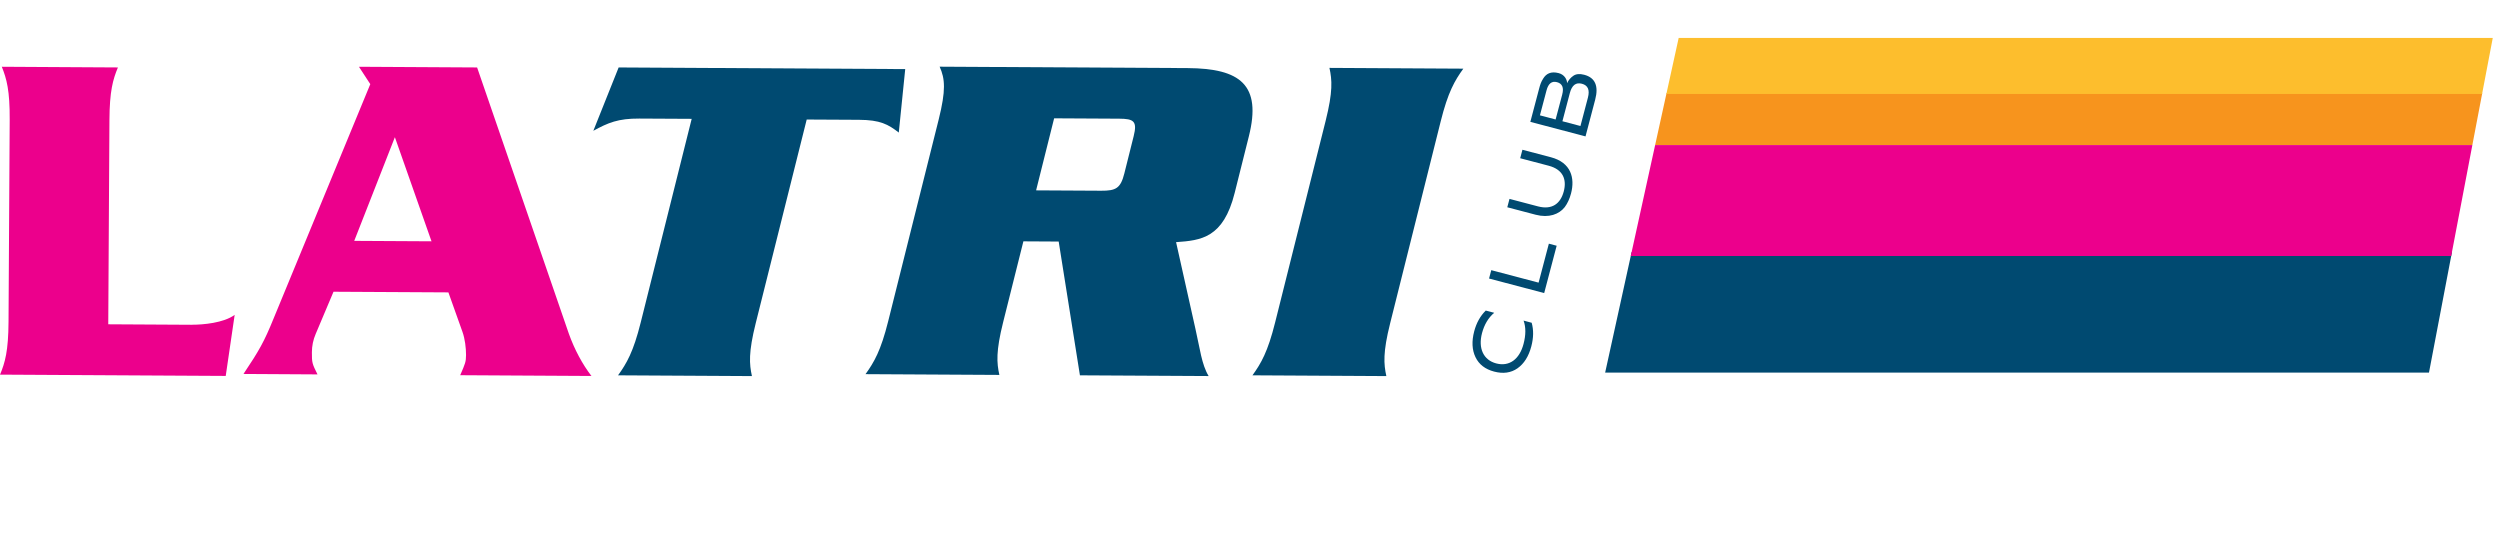
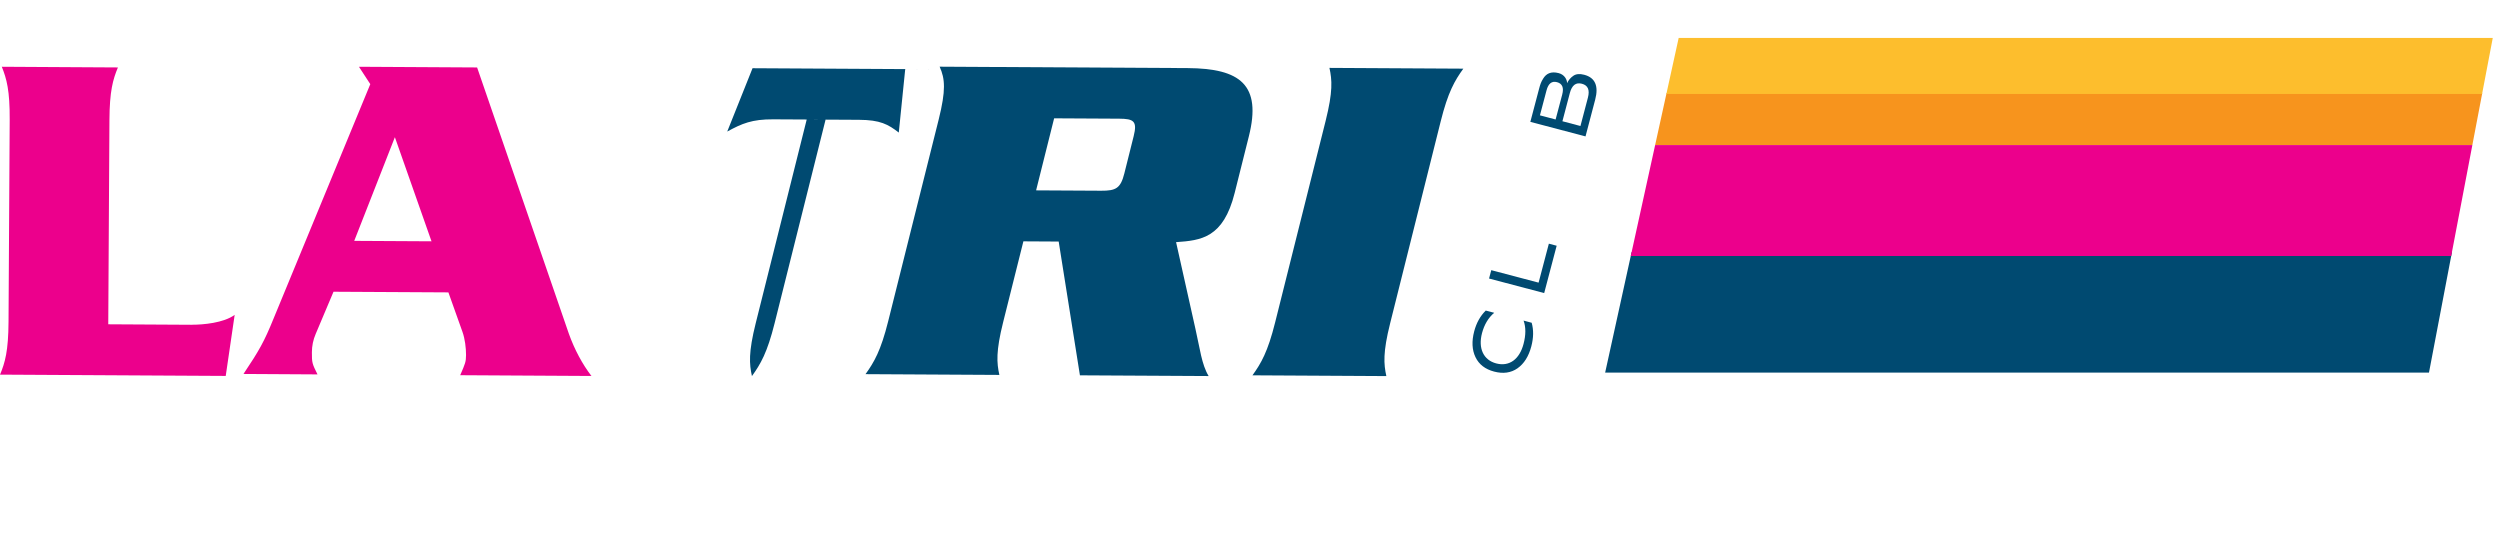
<svg xmlns="http://www.w3.org/2000/svg" viewBox="0 0 621.2 133.47" id="Layer_2">
  <defs>
    <style>
      .cls-1 {
        clip-path: url(#clippath);
      }

      .cls-2 {
        fill: #ec008c;
      }

      .cls-2, .cls-3, .cls-4, .cls-5, .cls-6 {
        stroke-width: 0px;
      }

      .cls-3 {
        fill: none;
      }

      .cls-4 {
        fill: #f7941d;
      }

      .cls-5 {
        fill: #fdbe2d;
      }

      .cls-6 {
        fill: #004a71;
      }
    </style>
    <clipPath id="clippath">
      <polygon points="418.78 1.86 391.5 126.03 595.76 133.47 621.2 0 418.78 1.86" class="cls-3" />
    </clipPath>
  </defs>
  <g id="DESIGN">
    <g>
      <g class="cls-1">
        <rect height="12.9" width="728.24" y="23.14" x="91.08" class="cls-4" />
        <rect height="13.92" width="728.24" y="9.42" x="144.14" class="cls-5" />
        <rect height="29.94" width="728.24" y="62.65" x="91.08" class="cls-6" />
        <rect height="27.57" width="728.24" y="36.04" x="91.08" class="cls-2" />
      </g>
      <g>
        <g>
          <path d="M380.59,80.19c.5,1.76.48,3.72-.09,5.88-.65,2.48-1.8,4.29-3.42,5.44-1.64,1.15-3.58,1.41-5.82.82-2.21-.58-3.76-1.77-4.63-3.58-.87-1.81-.97-3.95-.32-6.43.55-2.07,1.49-3.79,2.87-5.15l2.1.55c-1.47,1.24-2.47,2.95-3.03,5.06-.99,3.75.34,6.68,3.53,7.52,3.25.86,5.79-1.03,6.79-4.84.59-2.23.6-4.17.01-5.8l1.99.53Z" class="cls-6" />
          <path d="M386.8,61.06l-3.1,11.76-13.7-3.61.55-2.08,11.76,3.1,2.55-9.68,1.94.51Z" class="cls-6" />
-           <path d="M377.74,39.31l.55-2.1,7.07,1.86c5.05,1.33,6.01,5.2,5.01,9-.35,1.33-.88,2.47-1.56,3.39-1.41,1.8-3.97,2.75-7.21,1.9l-7.07-1.86.55-2.08,7.07,1.86c3.52.93,5.61-.69,6.41-3.71.8-3.03-.22-5.46-3.74-6.39l-7.07-1.86Z" class="cls-6" />
          <path d="M393.96,33.89l-13.7-3.61,2.16-8.18c.27-1.03.48-1.72,1.03-2.57.73-1.2,1.9-1.88,3.86-1.36,1.45.38,2.08,1.62,2.08,2.5.34-.74.85-1.35,1.53-1.82.68-.49,1.61-.57,2.73-.27,2.7.71,3.62,2.77,2.73,6.15l-2.41,9.16ZM382.64,28.66l3.9,1.03,1.64-6.2c.45-1.7.02-2.72-1.29-3.07s-2.16.34-2.61,2.04l-1.64,6.2ZM388.24,30.13l4.47,1.18,1.85-7.03c.51-1.93.02-3.07-1.48-3.47-1.5-.4-2.49.36-3,2.29l-1.85,7.03Z" class="cls-6" />
        </g>
        <g>
-           <path d="M224.93,17.17l-1.6,15.77c-2.65-2.05-4.61-3.14-9.88-3.17l-13-.07-12.67,50.61c-1.82,7.28-1.6,10.15-.94,13.14l-33.27-.19c2.15-2.98,3.81-5.83,5.63-13.12l12.67-50.61-13-.07c-5.27-.03-7.77,1.03-11.44,3.04l6.29-15.74,71.22.41Z" class="cls-6" />
+           <path d="M224.93,17.17l-1.6,15.77c-2.65-2.05-4.61-3.14-9.88-3.17l-13-.07-12.67,50.61c-1.82,7.28-1.6,10.15-.94,13.14c2.15-2.98,3.81-5.83,5.63-13.12l12.67-50.61-13-.07c-5.27-.03-7.77,1.03-11.44,3.04l6.29-15.74,71.22.41Z" class="cls-6" />
          <path d="M261.93,29.4l16.16.09c3.63.02,4.54.62,3.61,4.32l-2.33,9.31c-.93,3.7-2.13,4.29-5.76,4.27l-16.16-.09,4.48-17.9ZM263.06,60l5.28,33.26,31.98.18c-1.74-2.88-2.16-6.83-3.28-11.73l-4.81-21.54c6.21-.44,11.75-1.01,14.56-12.23l3.53-14.08c3.2-12.77-2.11-16.86-15.23-16.94l-61.61-.35c1.36,3,1.58,5.87-.24,13.15l-12.55,50.13c-1.82,7.28-3.48,10.14-5.63,13.12l33.26.19c-.66-2.99-.88-5.86.95-13.14l5.02-20.05,8.78.05Z" class="cls-6" />
          <path d="M311.21,93.26c2.15-2.98,3.81-5.83,5.63-13.12l12.56-50.13c1.82-7.28,1.6-10.15.94-13.14l33.27.19c-2.15,2.98-3.81,5.83-5.63,13.12l-12.55,50.13c-1.83,7.28-1.6,10.15-.95,13.14l-33.26-.19Z" class="cls-6" />
        </g>
      </g>
      <g>
        <path d="M47.62,80.7l-20.72-.12.29-50.68c.04-7.29.87-10.16,2.11-13.14l-28.85-.17c1.2,3,2,5.87,1.96,13.16l-.29,50.2c-.04,7.29-.87,10.15-2.11,13.14l56.08.32,2.22-15.17c-2.75,2.01-7.84,2.46-10.68,2.45Z" class="cls-2" />
        <path d="M88.02,59.85l10.1-25.76,9.1,25.87-19.2-.11ZM111.42,72.66l3.5,9.82c.6,1.68.89,3.95.88,5.74,0,1.67-.21,2.15-1.45,5.01l32.61.19c-2.22-2.88-4.23-6.6-5.63-10.55l-22.78-66.11-29.36-.17,2.82,4.32-24.01,58.19c-2.37,5.84-3.6,7.99-7.5,13.82l18.39.11c-1.31-2.64-1.41-2.88-1.39-5.51,0-1.55.32-3.11.94-4.54l4.43-10.49,28.55.16Z" class="cls-2" />
      </g>
    </g>
  </g>
</svg>